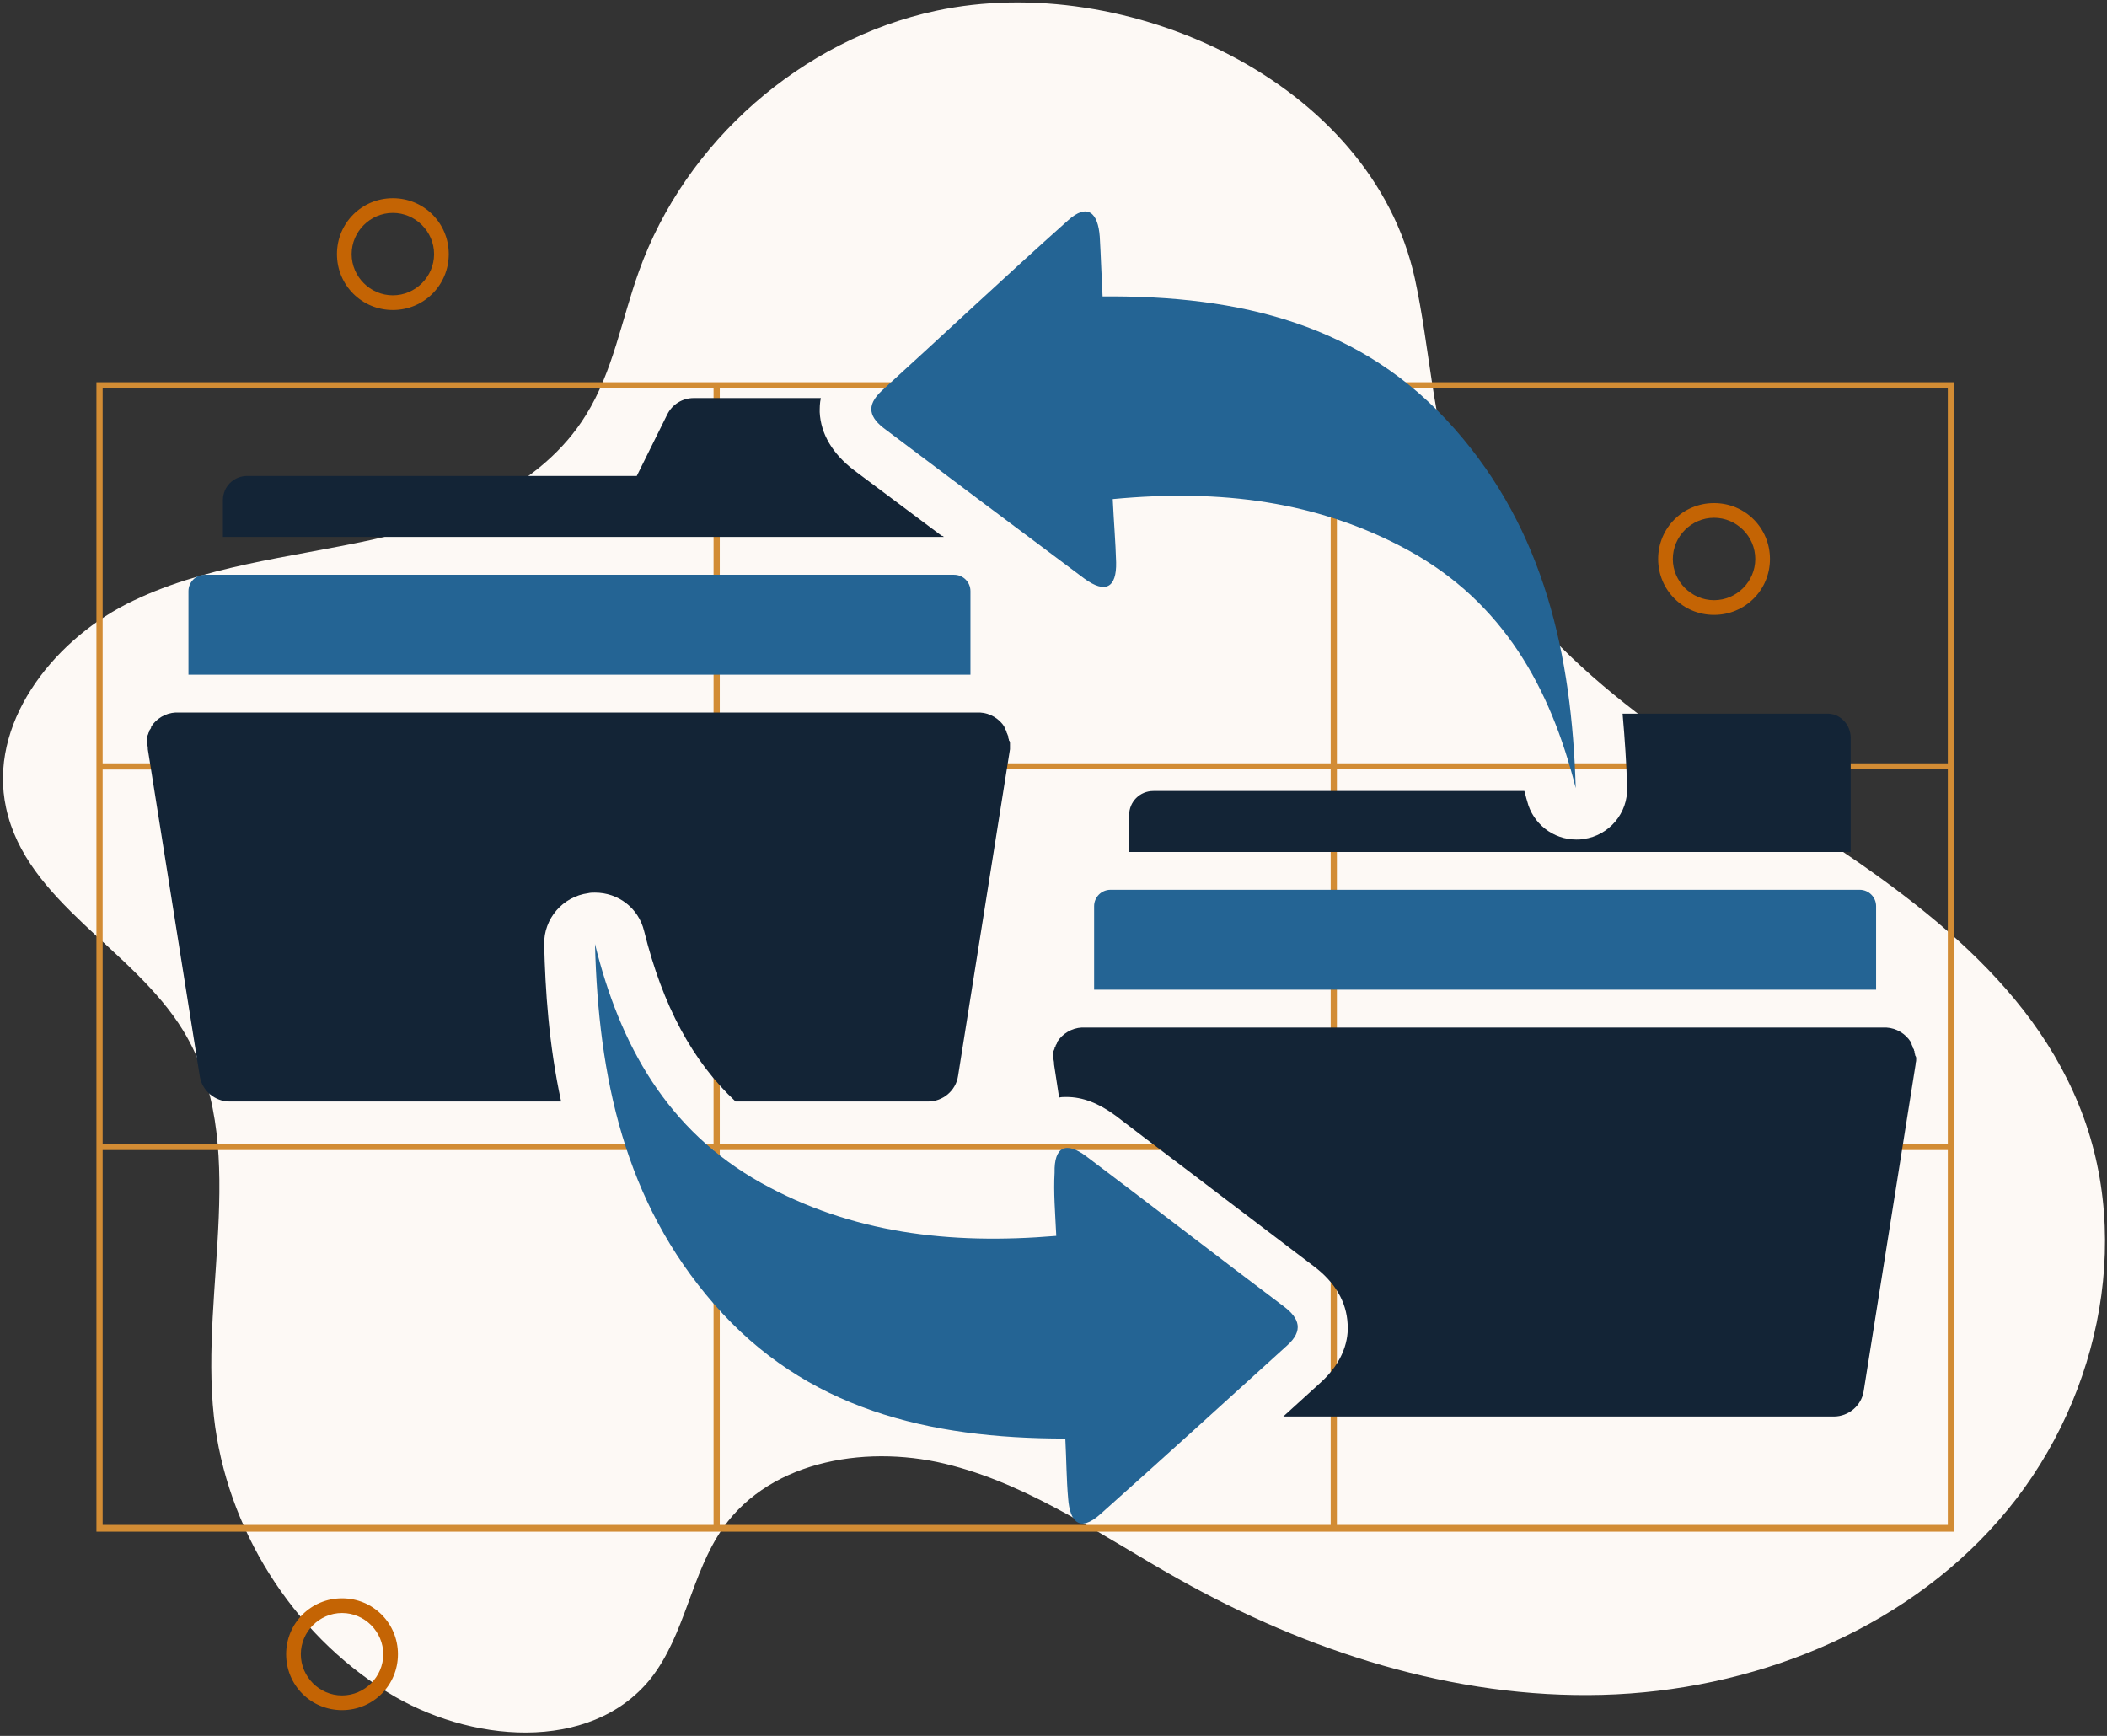
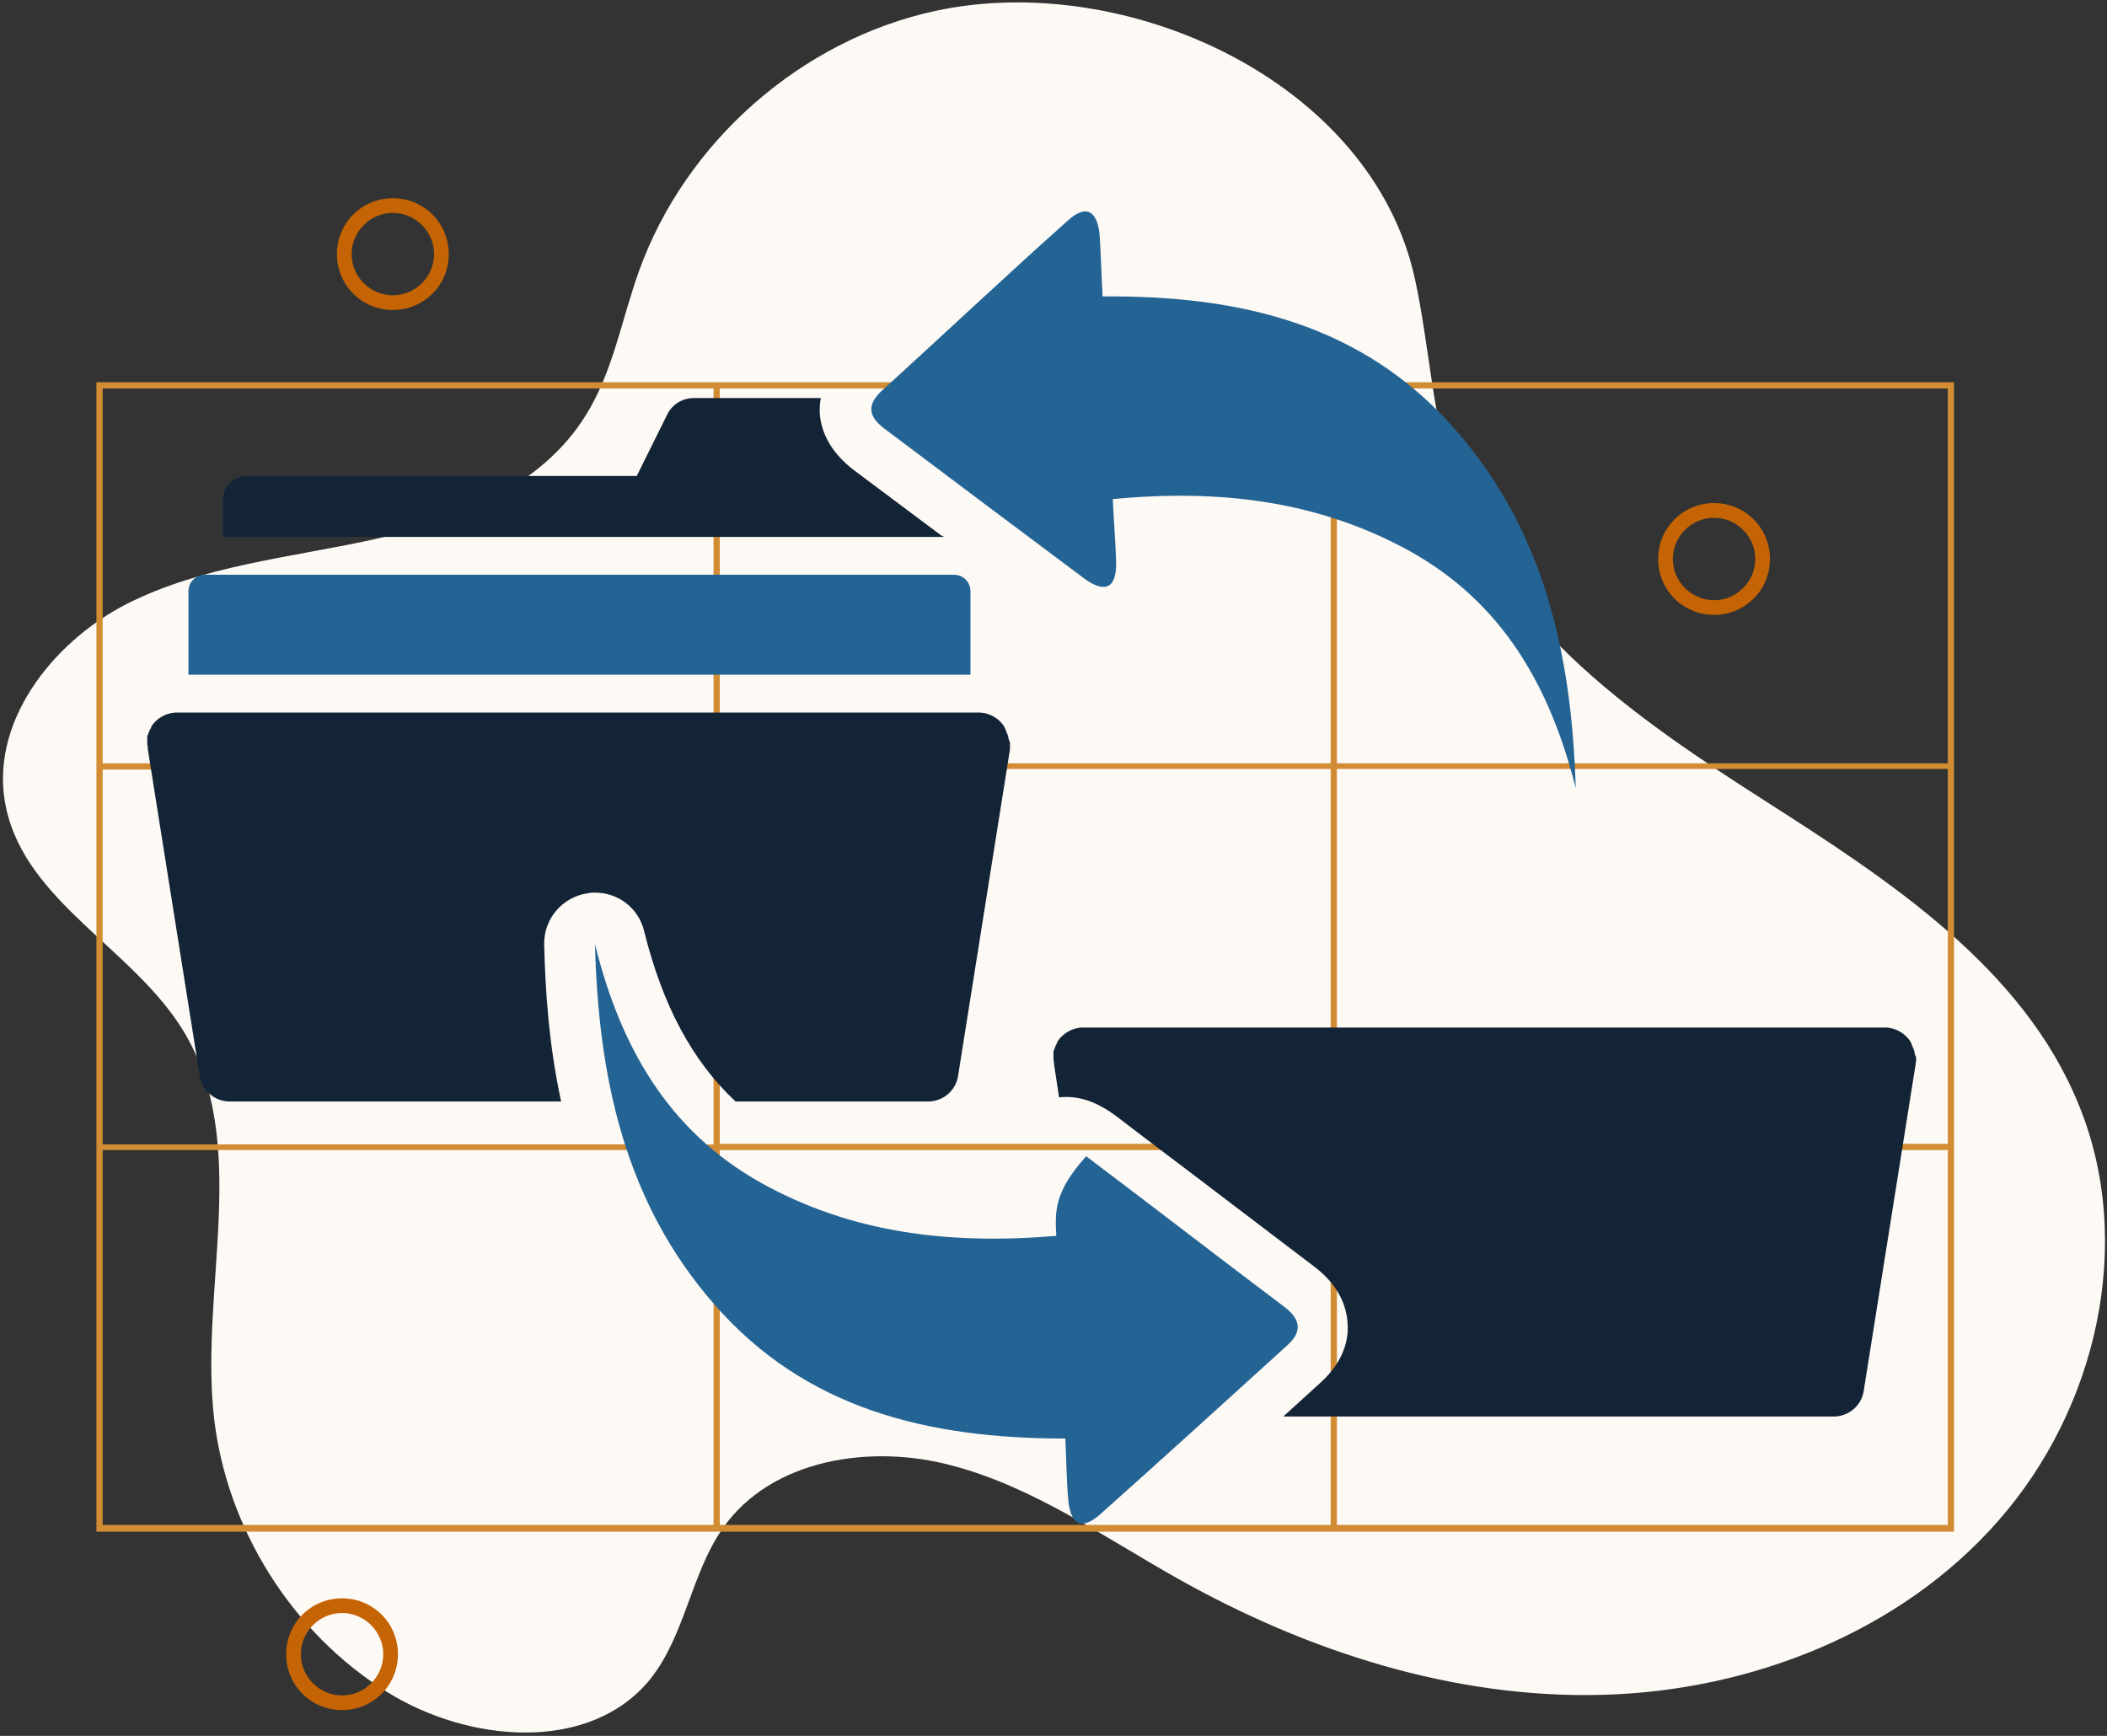
<svg xmlns="http://www.w3.org/2000/svg" width="426" height="351" viewBox="0 0 426 351" fill="none">
  <rect x="0" y="0" width="426" height="351" fill="#333333" stroke="none" />
  <path d="M189.247 2.177C162.078 7.999 138.562 28.661 129.201 54.803C125.662 64.621 123.95 75.123 118.471 83.913C109.452 98.525 91.986 105.488 75.206 109.141C58.425 112.794 40.845 114.392 25.548 122.155C10.251 130.032 -2.42 146.584 1.233 163.365C5.342 182.429 26.918 191.79 37.078 208.457C50.776 231.06 40.388 260.17 43.242 286.425C45.753 309.028 58.995 330.147 78.288 342.134C94.726 352.408 119.27 354.576 131.484 339.508C138.562 330.604 139.704 318.161 146.21 308.914C156.028 294.987 176.119 291.905 192.558 296.357C208.996 300.695 223.266 310.855 238.106 319.188C264.248 333.914 293.928 343.503 323.951 342.704C353.974 341.905 384.34 330.033 404.089 307.43C423.952 284.827 431.714 251.265 420.299 223.411C408.997 195.557 381.942 177.977 356.6 161.767C331.257 145.557 304.545 127.178 294.499 98.867C289.59 85.169 289.134 70.442 286.051 56.287C277.261 16.333 227.604 -6.042 189.247 2.177Z" fill="#FDF9F5" />
  <path d="M270.297 77.291H269.041H145.525H144.269H19.497V154.346V155.602V231.402V232.657V309.712H144.269H145.525H269.041H270.297H395.069V232.657V231.402V155.602V154.346V77.291H270.297ZM145.525 78.547H269.041V154.346H145.525V78.547ZM269.041 231.287H145.525V155.488H269.041V231.287ZM20.752 78.547H144.269V154.346H20.752V78.547ZM20.752 155.602H144.269V231.402H20.752V155.602ZM144.269 308.343H20.752V232.543H144.269V308.343ZM269.041 308.343H145.525V232.543H269.041V308.343ZM393.699 308.343H270.297V232.543H393.814V308.343H393.699ZM393.699 231.287H270.297V155.488H393.814V231.287H393.699ZM270.297 154.346V78.547H393.814V154.346H270.297Z" fill="#D28C34" />
  <path d="M69.154 345.79C62.876 345.79 57.853 340.767 57.853 334.488C57.853 328.21 62.876 323.187 69.154 323.187C75.433 323.187 80.456 328.21 80.456 334.488C80.456 340.767 75.433 345.79 69.154 345.79ZM69.154 326.155C64.588 326.155 60.821 329.922 60.821 334.488C60.821 339.055 64.588 342.822 69.154 342.822C73.721 342.822 77.488 339.055 77.488 334.488C77.488 329.922 73.721 326.155 69.154 326.155Z" fill="#C46404" />
  <path d="M79.428 62.682C73.149 62.682 68.126 57.66 68.126 51.381C68.126 45.102 73.149 40.08 79.428 40.08C85.706 40.08 90.729 45.102 90.729 51.381C90.729 57.66 85.706 62.682 79.428 62.682ZM79.428 43.048C74.861 43.048 71.094 46.815 71.094 51.381C71.094 55.947 74.861 59.714 79.428 59.714C83.994 59.714 87.761 55.947 87.761 51.381C87.761 46.815 83.994 43.048 79.428 43.048Z" fill="#C46404" />
  <path d="M346.553 124.329C340.275 124.329 335.252 119.306 335.252 113.028C335.252 106.749 340.275 101.727 346.553 101.727C352.832 101.727 357.855 106.749 357.855 113.028C357.855 119.306 352.832 124.329 346.553 124.329ZM346.553 104.695C341.987 104.695 338.22 108.462 338.22 113.028C338.22 117.594 341.987 121.361 346.553 121.361C351.12 121.361 354.887 117.594 354.887 113.028C354.887 108.462 351.12 104.695 346.553 104.695Z" fill="#C46404" />
  <path d="M190.845 108.57H45.068V101.149C45.068 98.41 47.237 96.241 49.977 96.241H128.744L134.909 83.798C135.936 81.743 137.991 80.487 140.274 80.487H165.959C165.731 81.514 165.731 82.542 165.731 83.341C165.959 87.793 168.356 91.788 172.694 95.099C178.63 99.551 184.452 103.889 190.388 108.341C190.617 108.341 190.731 108.455 190.845 108.57Z" fill="#132436" />
  <path d="M196.21 119.528V136.423H38.104V119.528C38.104 117.702 39.588 116.218 41.414 116.218H192.899C194.726 116.218 196.21 117.702 196.21 119.528Z" fill="#246494" />
  <path d="M204.201 150.354C204.201 150.696 204.201 150.924 204.201 151.267V151.495L193.699 217.591C193.242 220.559 190.616 222.728 187.648 222.728H148.721C140.045 214.623 133.995 203.436 130.228 188.253C129.086 183.573 124.977 180.491 120.296 180.491C119.84 180.491 119.383 180.491 118.927 180.605C113.79 181.29 109.908 185.742 110.022 190.993C110.251 200.126 110.936 211.085 113.447 222.728H46.438C43.47 222.728 40.844 220.559 40.387 217.591L29.885 151.495V151.267C29.885 150.924 29.771 150.696 29.771 150.354C29.771 150.125 29.771 149.897 29.771 149.783V149.554C29.771 149.44 29.771 149.326 29.771 149.212C29.771 149.098 29.771 149.098 29.771 148.984C29.771 148.87 29.771 148.756 29.885 148.641C29.885 148.527 29.999 148.413 29.999 148.299C29.999 148.185 29.999 148.185 30.113 148.071C30.113 147.956 30.227 147.842 30.227 147.728C30.227 147.614 30.227 147.614 30.342 147.5C30.456 147.386 30.57 147.157 30.57 147.043C30.57 147.043 30.57 147.043 30.57 146.929C31.597 145.331 33.424 144.189 35.479 144.075C35.593 144.075 35.593 144.075 35.707 144.075H197.922C198.036 144.075 198.036 144.075 198.151 144.075C200.205 144.189 202.032 145.331 203.059 146.929C203.059 146.929 203.059 146.929 203.059 147.043C203.174 147.157 203.174 147.272 203.288 147.5C203.288 147.614 203.402 147.614 203.402 147.728C203.402 147.842 203.516 147.956 203.516 148.071C203.516 148.185 203.63 148.299 203.63 148.299C203.63 148.413 203.63 148.527 203.744 148.527C203.744 148.641 203.744 148.756 203.858 148.87C203.858 148.984 203.858 148.984 203.858 149.098C203.858 149.212 203.858 149.326 203.973 149.44C203.973 149.555 203.973 149.555 203.973 149.669C204.201 149.897 204.201 150.125 204.201 150.354Z" fill="#132436" />
-   <path d="M374.179 149.212V172.272H228.288V164.851C228.288 162.112 230.457 159.943 233.197 159.943H308.197C308.426 160.628 308.54 161.313 308.768 161.998C309.91 166.564 314.019 169.76 318.7 169.76C319.156 169.76 319.613 169.76 320.184 169.646C325.321 168.961 329.202 164.395 328.974 159.144C328.859 154.577 328.517 149.555 328.06 144.303H369.271C372.01 144.189 374.179 146.472 374.179 149.212Z" fill="#132436" />
-   <path d="M379.315 183.228V200.123H221.21V183.228C221.21 181.402 222.694 179.918 224.52 179.918H376.005C377.831 179.918 379.315 181.402 379.315 183.228Z" fill="#246494" />
  <path d="M387.422 214.05C387.422 214.392 387.422 214.621 387.308 214.963V215.191L376.805 281.288C376.349 284.256 373.723 286.425 370.755 286.425H259.453C261.965 284.142 264.476 281.859 266.988 279.575C271.782 275.238 272.695 270.671 272.467 267.703C272.239 263.251 269.956 259.256 265.504 255.945C259.682 251.493 253.746 247.041 247.924 242.589C240.618 236.995 232.969 231.287 225.549 225.58C222.124 223.068 218.928 221.812 215.617 221.812C215.047 221.812 214.59 221.813 214.133 221.927L213.106 215.191V214.963C213.106 214.621 212.992 214.392 212.992 214.05C212.992 213.821 212.992 213.707 212.992 213.479C212.992 213.365 212.992 213.365 212.992 213.251C212.992 213.137 212.992 213.022 212.992 212.908C212.992 212.794 212.992 212.794 212.992 212.68C212.992 212.566 212.992 212.452 213.106 212.337C213.106 212.223 213.22 212.109 213.22 211.995C213.22 211.881 213.22 211.767 213.334 211.767C213.334 211.653 213.449 211.539 213.449 211.424C213.449 211.31 213.449 211.31 213.563 211.196C213.677 211.082 213.677 210.854 213.791 210.739C213.791 210.739 213.791 210.739 213.791 210.625C214.818 209.027 216.645 207.885 218.7 207.771C218.814 207.771 218.814 207.771 218.928 207.771H381.143C381.258 207.771 381.258 207.771 381.372 207.771C383.427 207.885 385.253 209.027 386.28 210.625C386.28 210.625 386.28 210.625 386.28 210.739C386.395 210.854 386.509 210.968 386.509 211.196C386.509 211.31 386.509 211.31 386.623 211.424C386.623 211.539 386.737 211.653 386.737 211.767C386.737 211.881 386.737 211.995 386.851 211.995C386.851 212.109 386.965 212.223 386.965 212.223C386.965 212.338 386.965 212.452 387.08 212.566C387.08 212.68 387.08 212.68 387.08 212.794C387.08 212.908 387.08 213.023 387.194 213.137C387.194 213.251 387.194 213.251 387.194 213.365C387.422 213.708 387.422 213.821 387.422 214.05Z" fill="#132436" />
-   <path d="M213.561 249.898C191.872 251.724 172.123 249.327 153.858 239.167C134.908 228.55 125.319 211.313 120.296 190.879C120.981 217.706 126.232 242.934 144.383 263.71C162.876 284.943 187.648 290.88 215.388 290.88C215.616 295.217 215.616 299.099 215.959 302.98C216.301 307.661 218.242 309.944 222.465 306.177C235.137 294.875 247.694 283.459 260.251 272.044C263.562 269.076 262.763 266.564 259.566 264.167C246.21 254.121 232.968 243.847 219.612 233.802C215.502 230.719 213.105 231.861 213.219 237.112C212.991 241.108 213.333 245.103 213.561 249.898Z" fill="#246494" />
+   <path d="M213.561 249.898C191.872 251.724 172.123 249.327 153.858 239.167C134.908 228.55 125.319 211.313 120.296 190.879C120.981 217.706 126.232 242.934 144.383 263.71C162.876 284.943 187.648 290.88 215.388 290.88C215.616 295.217 215.616 299.099 215.959 302.98C216.301 307.661 218.242 309.944 222.465 306.177C235.137 294.875 247.694 283.459 260.251 272.044C263.562 269.076 262.763 266.564 259.566 264.167C246.21 254.121 232.968 243.847 219.612 233.802C212.991 241.108 213.333 245.103 213.561 249.898Z" fill="#246494" />
  <path d="M224.979 100.919C246.668 98.865 266.417 101.262 284.796 111.307C303.86 121.81 313.449 138.933 318.586 159.367C317.787 132.54 312.308 107.312 294.043 86.65C275.435 65.531 250.664 59.709 222.924 59.937C222.695 55.599 222.581 51.718 222.353 47.837C222.01 43.156 219.956 40.873 215.846 44.64C203.175 55.942 190.846 67.586 178.289 79.001C174.978 82.084 175.777 84.481 179.088 86.878C192.444 96.924 205.8 106.969 219.271 117.015C223.494 120.097 225.778 118.842 225.663 113.705C225.549 109.595 225.207 105.714 224.979 100.919Z" fill="#246494" />
</svg>